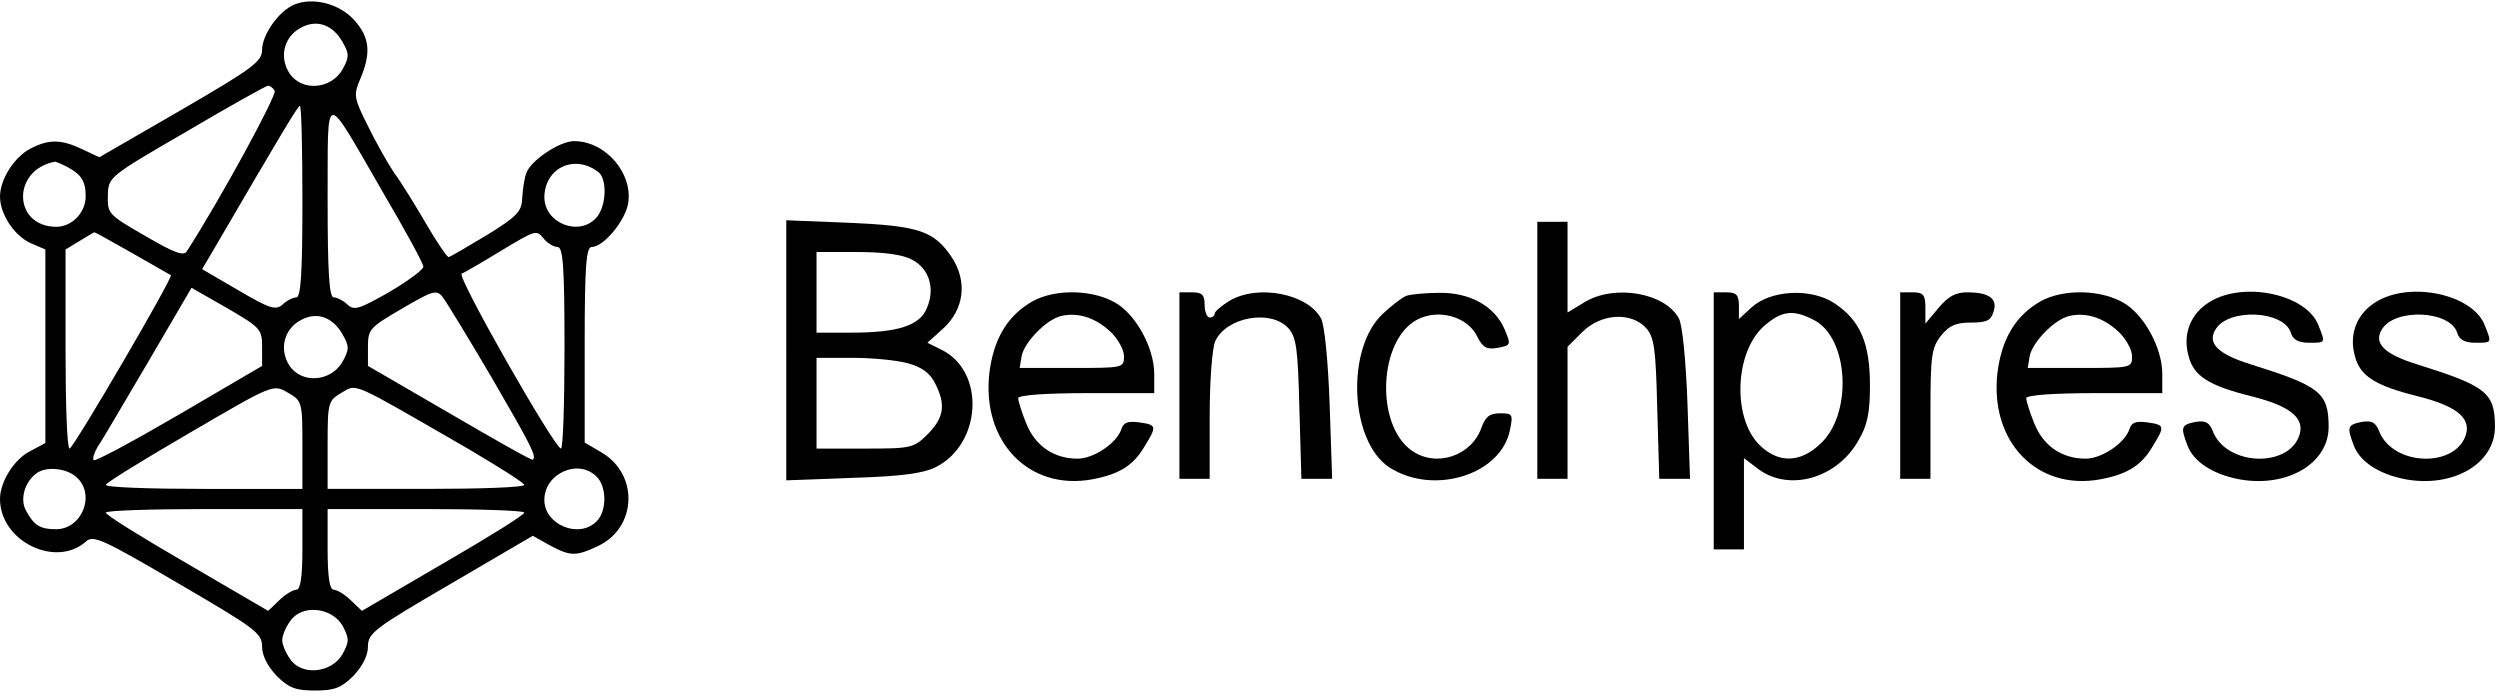
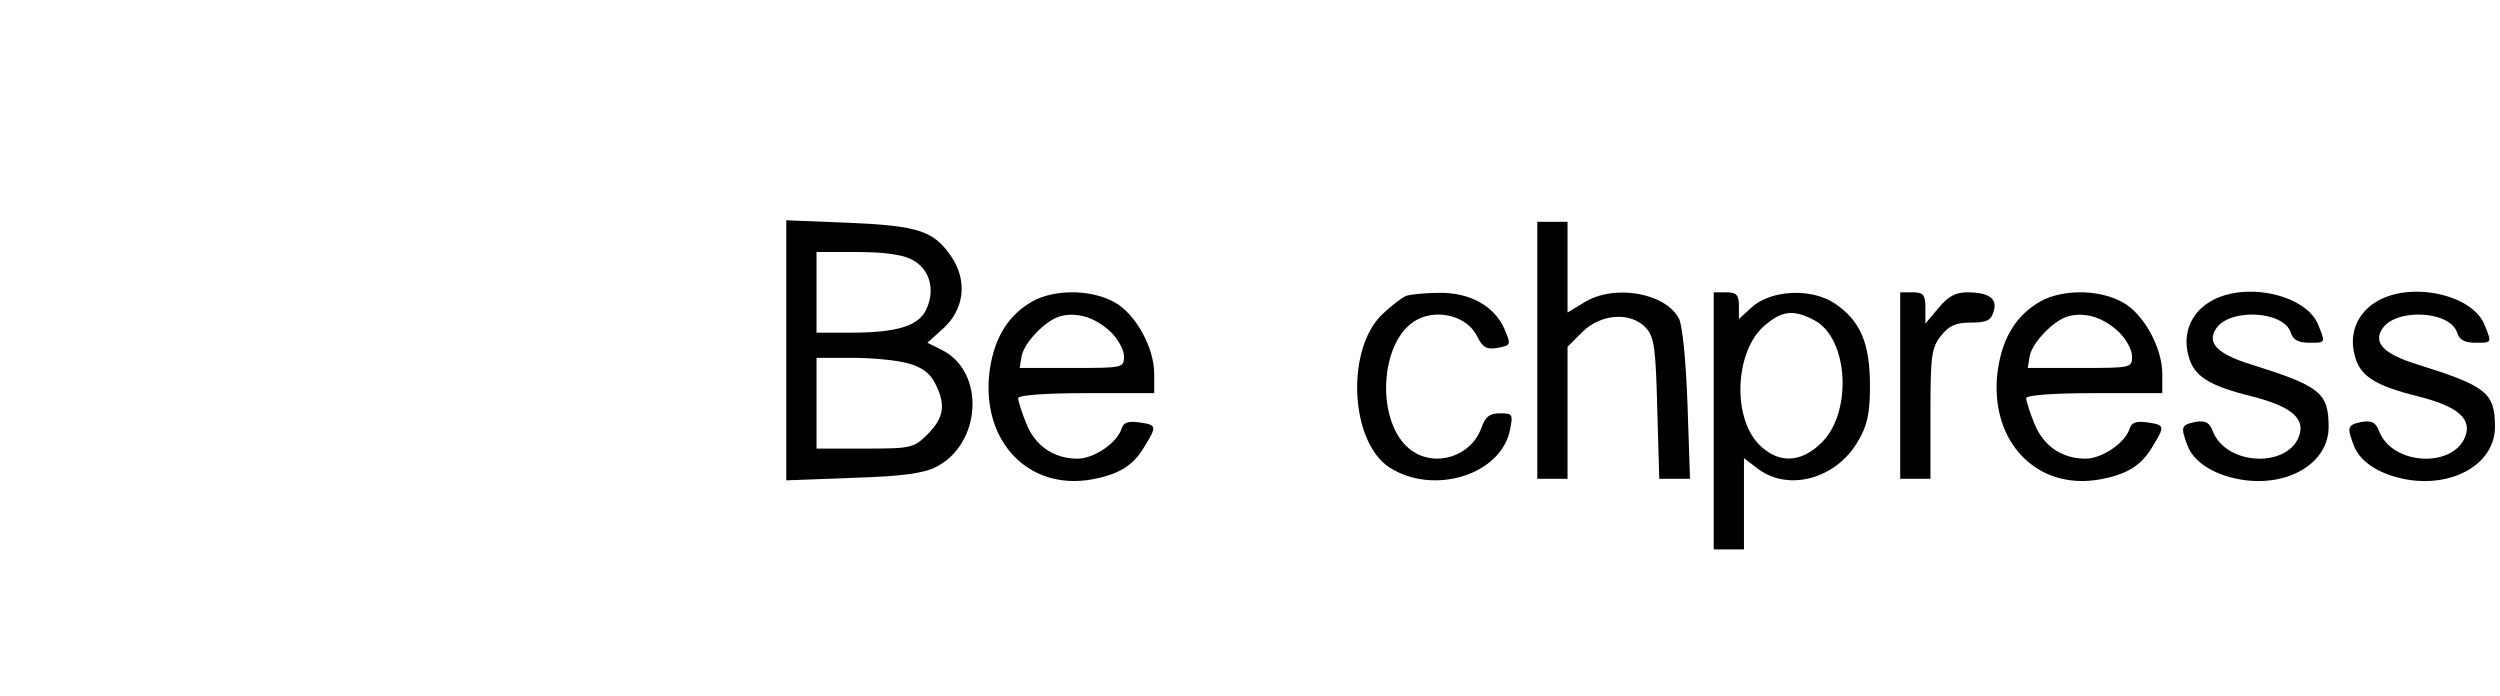
<svg xmlns="http://www.w3.org/2000/svg" version="1.0" width="496pt" height="138pt" viewBox="0 0 496 138" preserveAspectRatio="xMidYMid meet">
  <g transform="translate(0,138) scale(0.1,-0.1)" fill="#000000" stroke="none">
-     <path d="M584 1371 c-31 -13 -64 -60 -64 -90 0 -23 -19 -37 -162 -120 l-161 -93 -34 16 c-42 20 -66 20 -103 1 -32 -17 -60 -61 -60 -95 0 -35 28 -77 60 -92 l30 -13 0 -192 0 -192 -30 -16 c-32 -16 -60 -61 -60 -95 0 -84 111 -138 171 -84 14 13 35 3 182 -83 154 -90 167 -99 167 -126 0 -18 11 -39 29 -58 24 -24 38 -29 76 -29 38 0 52 5 76 29 18 19 29 40 29 58 0 27 12 36 163 124 l164 96 34 -19 c41 -22 52 -22 96 -1 76 36 81 141 7 185 l-34 20 0 194 c0 157 3 194 14 194 23 0 65 50 72 85 11 60 -44 125 -107 125 -29 0 -87 -39 -95 -64 -4 -11 -7 -33 -8 -50 -1 -26 -11 -36 -71 -73 -39 -23 -72 -43 -75 -43 -3 0 -23 29 -44 65 -21 36 -49 82 -64 102 -14 21 -38 64 -53 95 -27 54 -28 59 -14 92 22 52 18 82 -12 116 -30 33 -82 46 -119 31z m96 -75 c13 -23 13 -29 0 -53 -23 -41 -82 -45 -106 -8 -21 33 -10 74 25 91 31 16 62 4 81 -30z m-135 -96 c5 -8 -107 -214 -174 -318 -6 -11 -25 -4 -83 30 -73 42 -75 44 -74 80 1 37 1 37 156 127 85 50 158 91 162 91 4 0 10 -5 13 -10z m55 -220 c0 -139 -3 -190 -12 -190 -6 0 -19 -6 -27 -14 -14 -12 -25 -9 -88 28 l-72 42 23 39 c133 228 167 285 171 285 3 0 5 -85 5 -190z m160 18 c44 -75 80 -141 80 -147 0 -6 -30 -28 -67 -50 -60 -34 -70 -38 -84 -25 -8 8 -21 14 -27 14 -9 0 -12 52 -12 193 1 223 -10 222 110 15z m-627 51 c28 -15 37 -28 37 -58 0 -33 -27 -61 -59 -61 -85 1 -88 112 -3 129 2 1 13 -4 25 -10z m1055 -11 c17 -15 15 -68 -5 -90 -34 -38 -103 -11 -103 41 1 59 61 86 108 49z m-926 -160 c40 -23 75 -43 77 -44 5 -4 -193 -343 -201 -344 -5 0 -8 89 -8 198 l0 197 28 17 c15 9 28 17 29 17 1 1 34 -18 75 -41z m818 27 c7 -8 19 -15 26 -15 11 0 14 -37 14 -200 0 -110 -3 -200 -7 -200 -13 1 -208 343 -197 347 5 2 38 21 74 43 75 45 74 45 90 25z m-560 -214 l0 -37 -164 -96 c-91 -53 -167 -94 -170 -91 -3 3 1 15 8 27 8 11 52 87 100 168 l86 147 70 -40 c67 -39 70 -42 70 -78z m456 -61 c79 -136 89 -156 81 -162 -2 -2 -76 40 -165 92 l-162 94 0 37 c0 36 3 39 68 77 60 35 68 38 80 23 7 -9 51 -81 98 -161z m-296 86 c13 -23 13 -29 0 -53 -23 -41 -82 -45 -106 -8 -21 33 -10 74 25 91 31 16 62 4 81 -30z m-80 -218 l0 -88 -195 0 c-107 0 -195 3 -195 8 0 4 75 50 166 103 166 97 166 97 195 80 28 -16 29 -18 29 -103z m328 -8 c61 -36 112 -68 112 -72 0 -5 -88 -8 -195 -8 l-195 0 0 88 c0 84 1 87 28 103 31 18 16 24 250 -111z m-776 -57 c38 -34 11 -103 -41 -103 -32 0 -44 8 -60 38 -12 23 -1 58 23 74 19 13 59 9 78 -9z m1032 1 c20 -20 20 -68 0 -88 -35 -36 -104 -7 -104 42 0 53 68 83 104 46z m-584 -144 c0 -55 -4 -80 -12 -80 -6 0 -22 -9 -34 -21 l-22 -21 -161 94 c-88 51 -161 96 -161 101 0 4 88 7 195 7 l195 0 0 -80z m440 73 c0 -5 -73 -50 -161 -101 l-161 -94 -22 21 c-12 12 -28 21 -34 21 -8 0 -12 25 -12 80 l0 80 195 0 c107 0 195 -3 195 -7z m-360 -225 c13 -25 13 -31 0 -55 -21 -38 -81 -45 -104 -11 -9 12 -16 29 -16 38 0 9 7 26 16 38 23 34 83 27 104 -10z" />
    <path d="M1560 685 l0 -258 133 5 c98 3 140 9 165 22 89 46 97 187 12 231 l-30 15 31 28 c42 38 49 94 17 142 -35 52 -65 62 -204 68 l-124 5 0 -258z m249 180 c34 -17 47 -57 30 -96 -14 -35 -57 -49 -151 -49 l-68 0 0 80 0 80 80 0 c52 0 91 -5 109 -15z m-7 -206 c26 -7 43 -19 53 -39 22 -43 18 -68 -14 -101 -28 -28 -33 -29 -125 -29 l-96 0 0 90 0 90 73 0 c39 0 89 -5 109 -11z" />
    <path d="M3050 685 l0 -255 30 0 30 0 0 131 0 131 29 29 c37 37 97 41 127 8 16 -18 19 -40 22 -160 l4 -139 30 0 31 0 -5 148 c-3 85 -10 157 -17 170 -27 51 -128 69 -188 32 l-33 -20 0 90 0 90 -30 0 -30 0 0 -255z" />
    <path d="M2040 777 c-45 -29 -69 -74 -77 -136 -16 -137 78 -235 204 -212 53 10 81 27 103 64 26 42 25 44 -10 49 -22 3 -31 0 -35 -13 -9 -28 -55 -59 -87 -59 -47 0 -84 25 -102 70 -9 22 -16 45 -16 50 0 6 54 10 135 10 l135 0 0 38 c0 53 -38 121 -80 143 -50 27 -128 25 -170 -4z m163 -55 c15 -14 27 -36 27 -49 0 -23 -2 -23 -104 -23 l-103 0 4 24 c6 28 49 72 78 79 33 8 68 -3 98 -31z" />
-     <path d="M2340 615 l0 -185 30 0 30 0 0 125 c0 69 5 135 11 148 22 48 110 64 145 26 16 -18 19 -40 22 -160 l4 -139 30 0 31 0 -5 148 c-3 85 -10 157 -17 170 -26 49 -125 69 -182 35 -16 -10 -29 -21 -29 -25 0 -4 -4 -8 -10 -8 -5 0 -10 11 -10 25 0 20 -5 25 -25 25 l-25 0 0 -185z" />
    <path d="M2790 793 c-8 -3 -29 -19 -47 -36 -73 -69 -65 -252 13 -304 88 -57 223 -15 240 75 6 30 5 32 -20 32 -21 0 -29 -7 -37 -29 -20 -56 -90 -79 -138 -45 -73 51 -66 220 11 260 42 22 100 6 119 -34 11 -22 19 -26 41 -22 26 5 26 6 13 37 -20 46 -69 73 -130 72 -27 0 -57 -3 -65 -6z" />
    <path d="M3400 545 l0 -255 30 0 30 0 0 90 0 91 29 -22 c61 -45 156 -18 198 57 18 30 23 55 23 109 0 84 -19 129 -70 163 -46 31 -127 27 -165 -8 l-25 -23 0 26 c0 22 -5 27 -25 27 l-25 0 0 -255z m199 200 c70 -36 77 -189 11 -247 -40 -37 -83 -37 -120 0 -54 55 -48 187 12 237 34 29 57 31 97 10z" />
    <path d="M3770 615 l0 -185 30 0 30 0 0 129 c0 115 2 131 21 155 16 20 29 26 59 26 31 0 40 4 45 21 9 26 -8 39 -52 39 -23 0 -38 -8 -57 -31 l-26 -31 0 31 c0 26 -4 31 -25 31 l-25 0 0 -185z" />
    <path d="M4040 777 c-45 -29 -69 -74 -77 -136 -16 -137 78 -235 204 -212 53 10 81 27 103 64 26 42 25 44 -10 49 -22 3 -31 0 -35 -13 -9 -28 -55 -59 -87 -59 -47 0 -84 25 -102 70 -9 22 -16 45 -16 50 0 6 54 10 135 10 l135 0 0 38 c0 53 -38 121 -80 143 -50 27 -128 25 -170 -4z m163 -55 c15 -14 27 -36 27 -49 0 -23 -2 -23 -104 -23 l-103 0 4 24 c6 28 49 72 78 79 33 8 68 -3 98 -31z" />
    <path d="M4384 781 c-38 -23 -54 -64 -42 -107 10 -40 40 -59 124 -80 76 -19 105 -42 97 -74 -18 -69 -146 -66 -173 5 -7 17 -14 21 -34 18 -29 -6 -30 -10 -16 -47 12 -32 50 -57 103 -67 94 -17 177 31 177 104 0 68 -17 81 -154 124 -65 20 -88 42 -70 70 26 42 135 37 149 -7 4 -14 15 -20 36 -20 33 0 33 -1 19 34 -23 62 -148 89 -216 47z" />
    <path d="M4714 781 c-38 -23 -54 -64 -42 -107 10 -40 40 -59 124 -80 76 -19 105 -42 97 -74 -18 -69 -146 -66 -173 5 -7 17 -14 21 -34 18 -29 -6 -30 -10 -16 -47 12 -32 50 -57 103 -67 94 -17 177 31 177 104 0 68 -17 81 -154 124 -65 20 -88 42 -70 70 26 42 135 37 149 -7 4 -14 15 -20 36 -20 33 0 33 -1 19 34 -23 62 -148 89 -216 47z" />
  </g>
</svg>